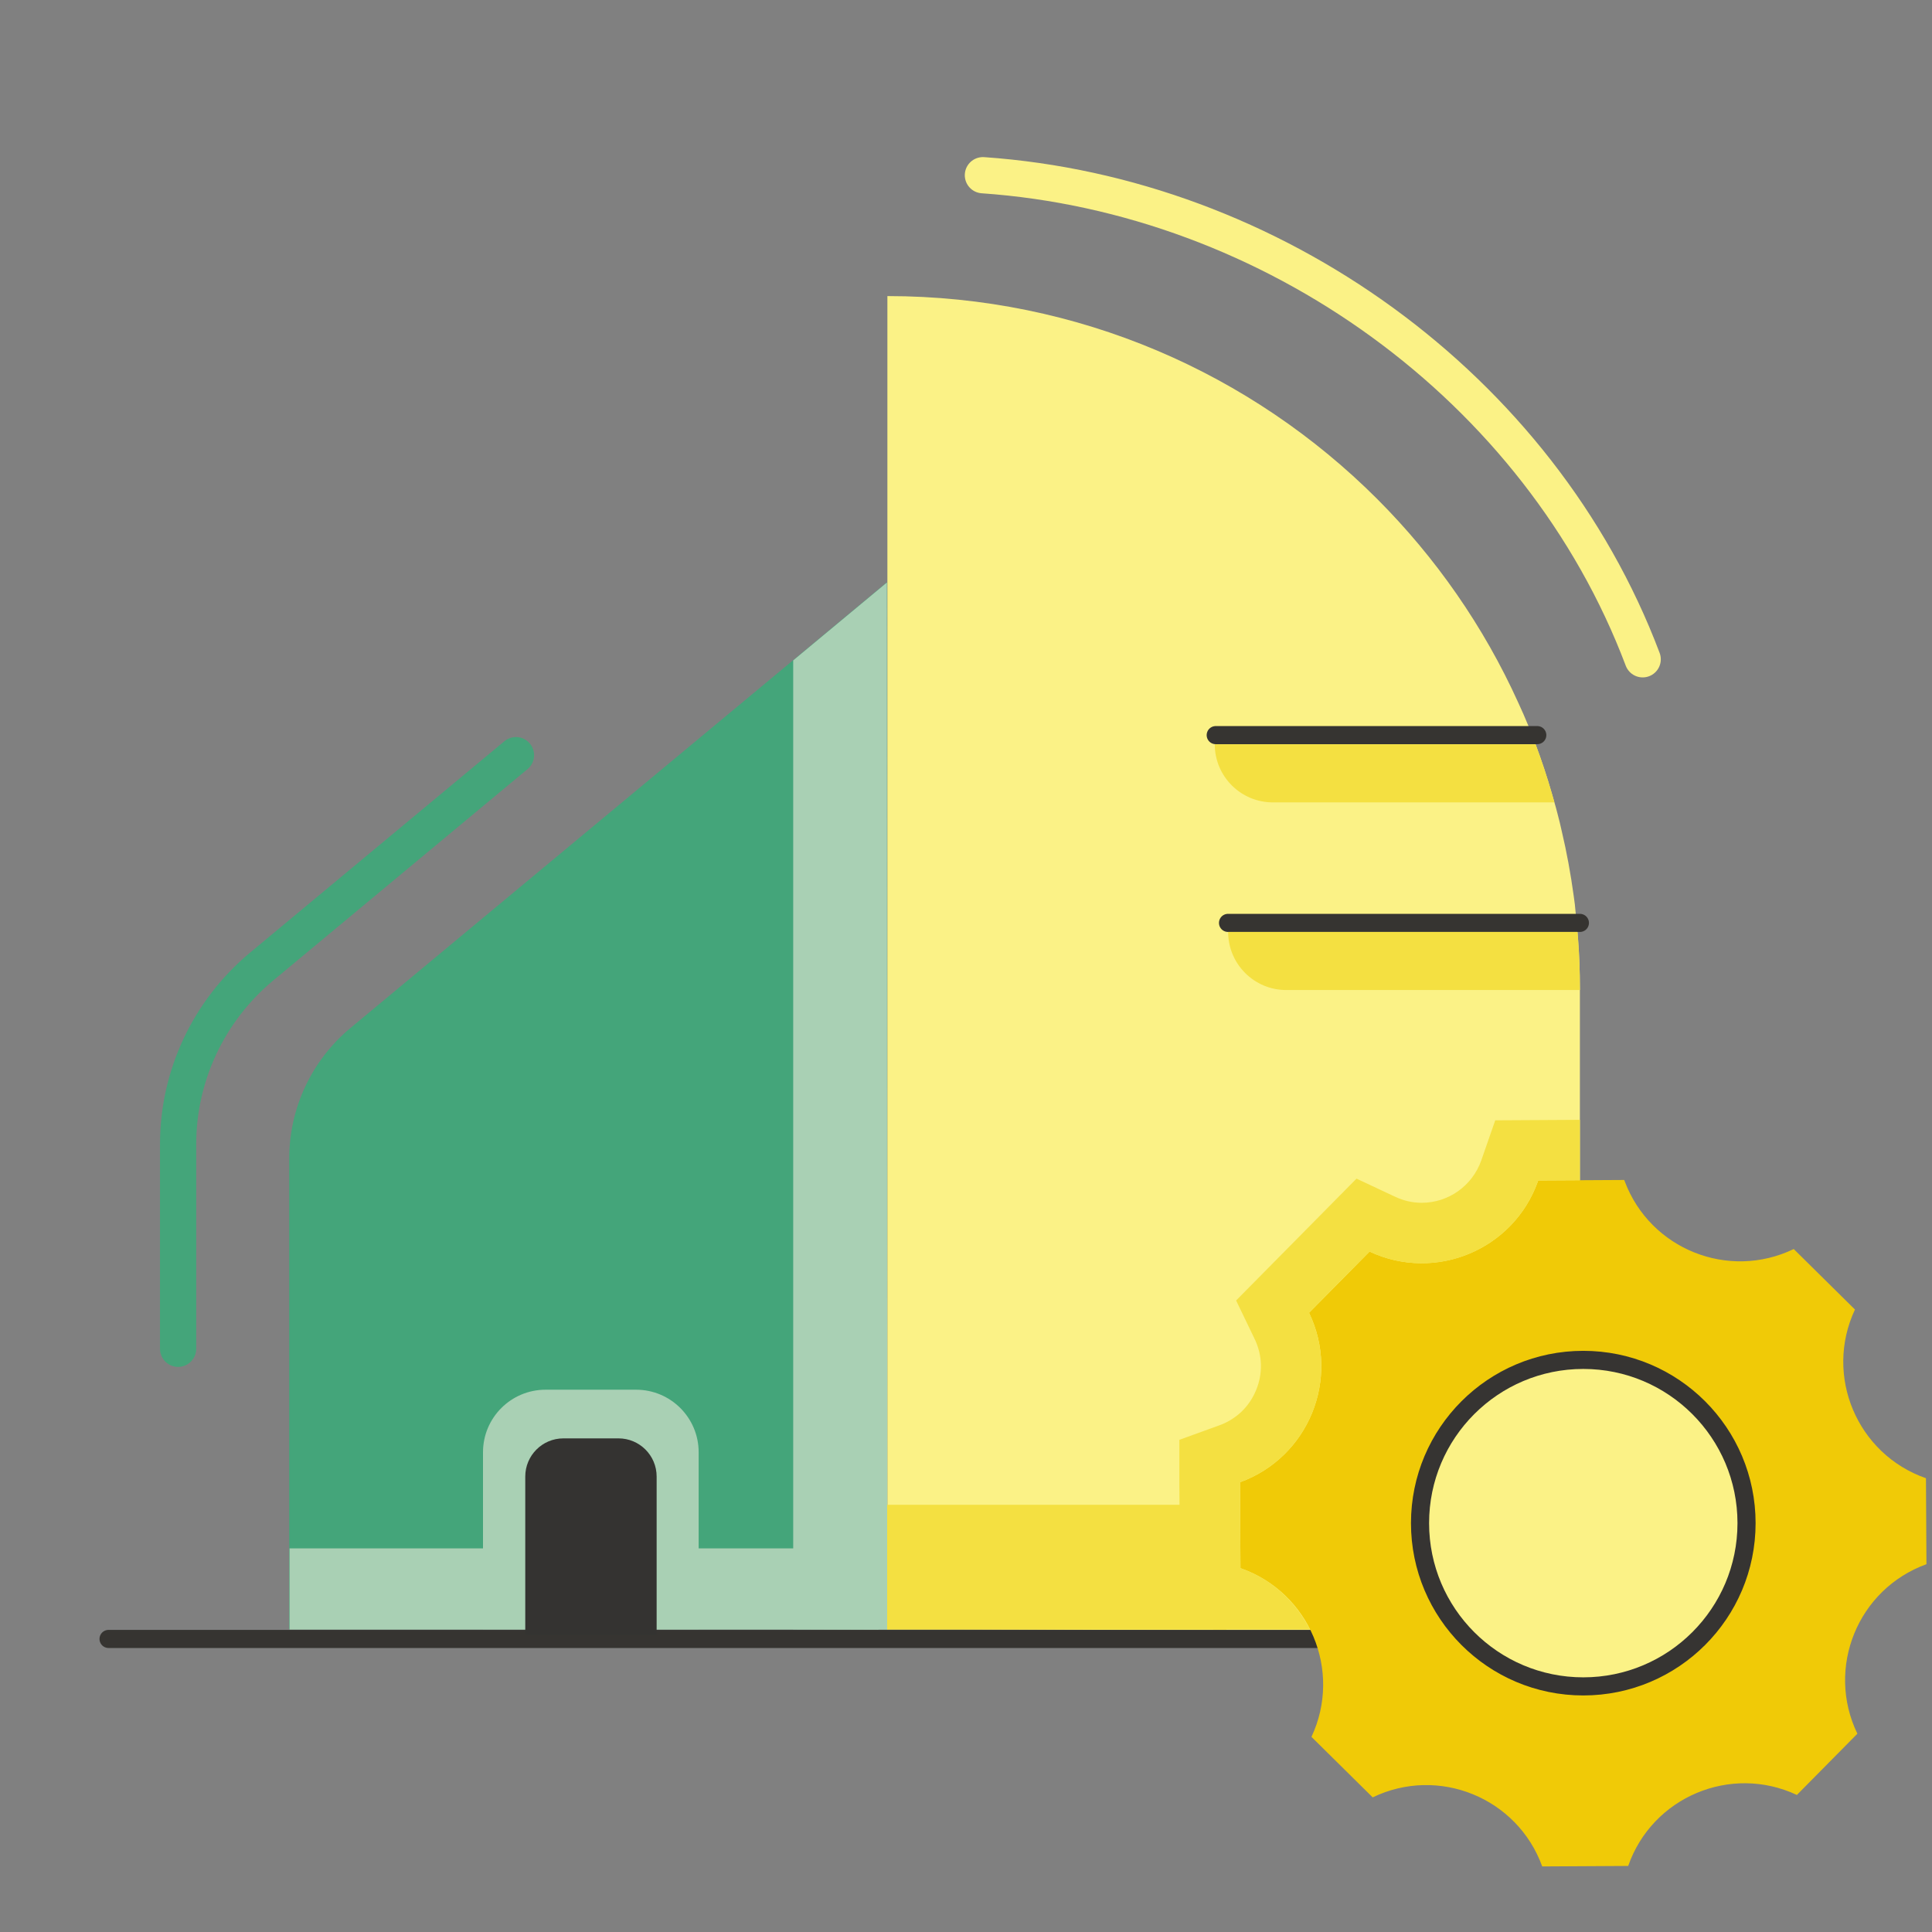
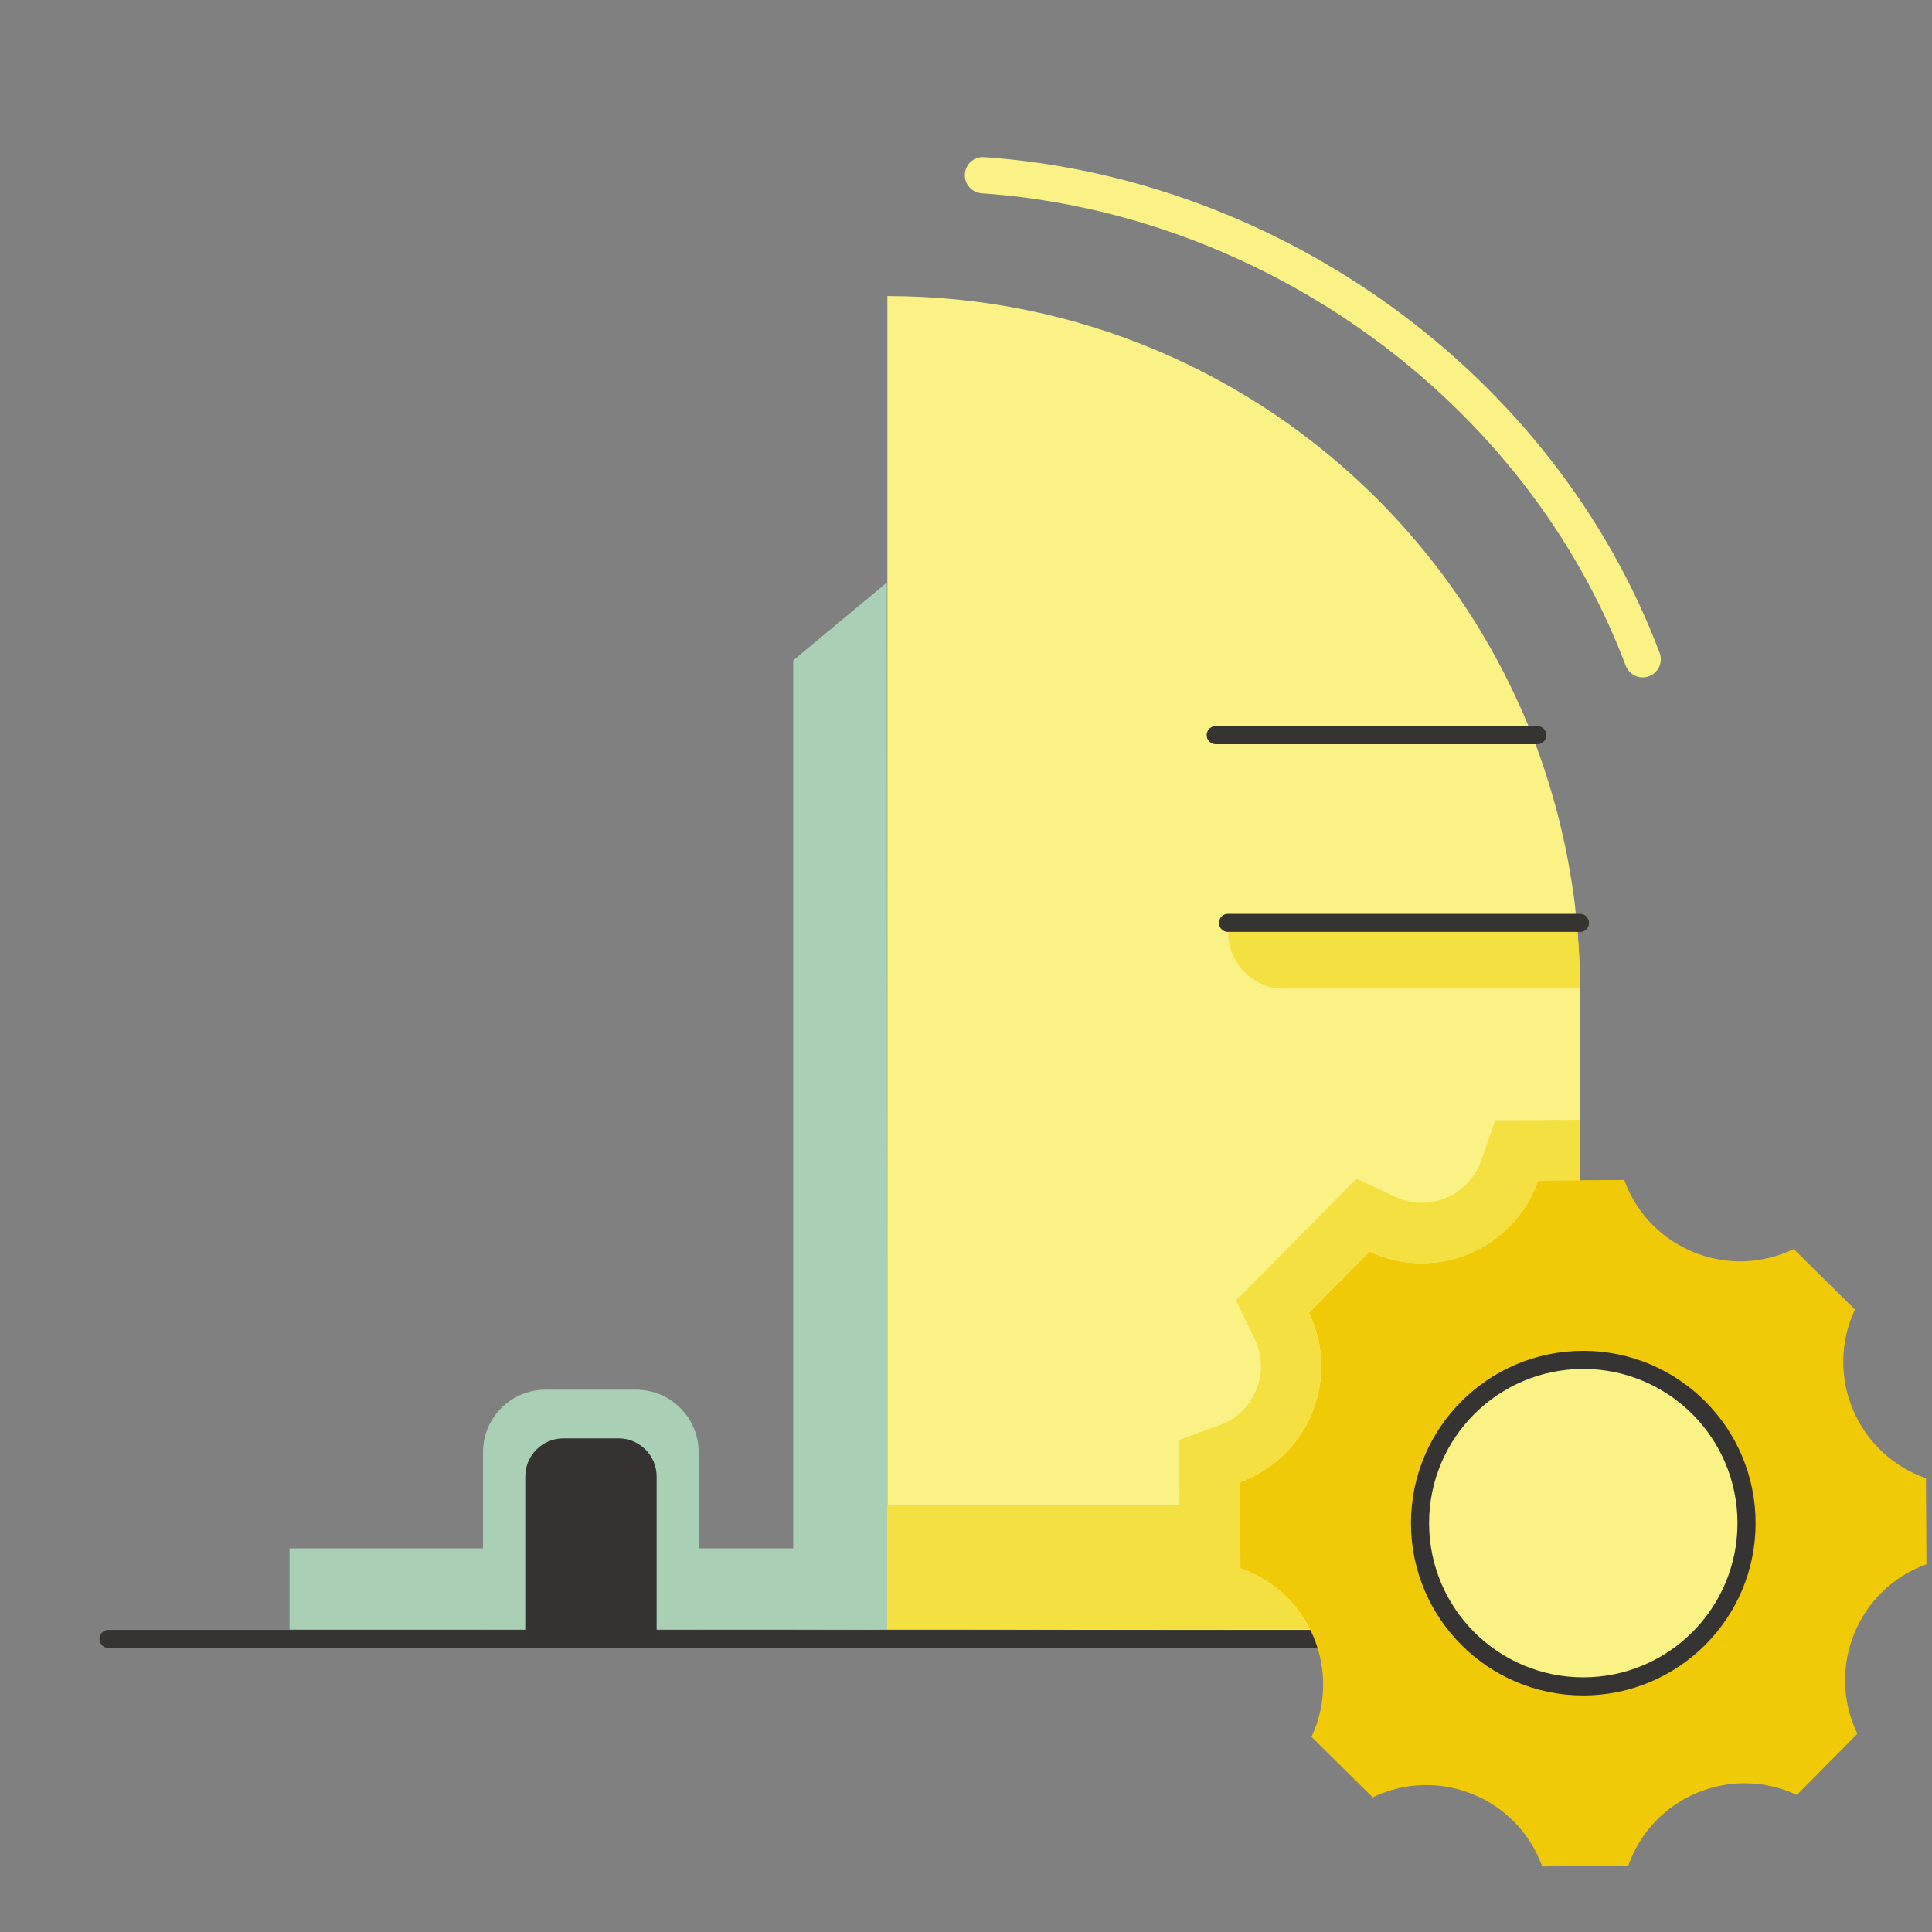
<svg xmlns="http://www.w3.org/2000/svg" width="160" height="160" viewBox="0 0 160 160" fill="none">
  <rect x="0" y="0" width="160" height="160" fill="#808080" stroke="none" />
  <g clip-path="url(#clip0_1_48816)">
-     <path d="M73.47 134.92H23.95V95.96C23.95 91.77 25.81 87.8 29.04 85.12L65.68 54.68L73.44 48.23L73.47 134.92Z" fill="#44A57A" />
    <path d="M130.84 81.87V135.2L121.26 135.15H121.25L108.79 135.08H108.78L73.49 134.88V24.52C89.33 24.52 103.66 30.94 114.04 41.31C118.89 46.16 122.88 51.88 125.74 58.2C126.03 58.83 126.31 59.46 126.57 60.1C126.67 60.35 126.77 60.61 126.87 60.87C126.96 61.09 127.05 61.32 127.14 61.55C127.15 61.57 127.16 61.6 127.16 61.62C127.16 61.62 127.17 61.62 127.17 61.64C127.67 62.98 128.12 64.33 128.52 65.72L128.73 66.45C128.77 66.59 128.81 66.73 128.85 66.87C128.89 67.03 128.94 67.2 128.98 67.36C128.99 67.39 128.99 67.41 129 67.44C129.12 67.89 129.23 68.34 129.33 68.8C129.75 70.57 130.08 72.38 130.33 74.21C130.36 74.44 130.39 74.66 130.42 74.88C130.45 75.16 130.48 75.43 130.5 75.7C130.53 75.94 130.56 76.18 130.58 76.42C130.61 76.67 130.62 76.93 130.64 77.18C130.64 77.22 130.65 77.26 130.65 77.3C130.66 77.42 130.67 77.53 130.68 77.65C130.79 79.04 130.84 80.45 130.84 81.87Z" fill="#FBF286" />
    <path d="M127.311 60.88H100.681" stroke="#363431" stroke-width="1.5" stroke-linecap="round" stroke-linejoin="round" />
    <path d="M130.84 76.43H101.7" stroke="#363431" stroke-width="1.5" stroke-linecap="round" stroke-linejoin="round" />
    <path d="M115.26 135.73H102.93H55.6H42.28H8.99" stroke="#363431" stroke-width="1.5" stroke-linecap="round" stroke-linejoin="round" />
    <path d="M73.48 134.96L65.69 134.93V54.69L73.45 48.24L73.48 134.96Z" fill="#A9D0B4" />
    <path d="M148.55 103.44L153.62 108.45C151.05 113.93 153.79 120.43 159.5 122.42L159.54 129.54C153.85 131.6 151.19 138.13 153.82 143.58L148.81 148.65C143.33 146.08 136.83 148.82 134.84 154.53L127.72 154.57C125.66 148.88 119.13 146.22 113.68 148.85L108.61 143.84C111.18 138.36 108.44 131.86 102.73 129.87L102.69 122.75C102.69 122.75 102.69 122.75 102.7 122.75C108.38 120.68 111.03 114.16 108.41 108.72L113.42 103.65C118.88 106.2 125.34 103.5 127.36 97.84C127.36 97.81 127.38 97.79 127.39 97.76L134.51 97.72C134.51 97.72 134.54 97.81 134.56 97.85C136.67 103.45 143.14 106.05 148.55 103.44Z" fill="#F0CA07" />
    <path d="M131.121 139.66C138.587 139.66 144.641 133.607 144.641 126.14C144.641 118.673 138.587 112.62 131.121 112.62C123.654 112.62 117.601 118.673 117.601 126.14C117.601 133.607 123.654 139.66 131.121 139.66Z" fill="#FBF286" stroke="#363432" stroke-width="1.5" stroke-linecap="round" stroke-linejoin="round" />
    <path d="M97.74 129.9L97.76 133.43L100.51 134.95H108.5L108.18 134.4C107.01 132.37 105.15 130.71 102.73 129.87L102.69 122.75C102.69 122.75 102.69 122.75 102.7 122.75C108.38 120.68 111.03 114.16 108.41 108.72L113.42 103.65C114.82 104.31 116.3 104.62 117.74 104.62C121.91 104.62 125.86 102.05 127.36 97.84C127.36 97.81 127.38 97.79 127.39 97.76L130.84 97.74V92.74L127.36 92.76L123.83 92.78L122.67 96.11C121.92 98.22 119.94 99.61 117.74 99.61C116.98 99.61 116.24 99.44 115.54 99.11L112.34 97.61L109.86 100.12L104.85 105.19L102.37 107.7L103.9 110.88C104.55 112.22 104.6 113.73 104.03 115.11C103.47 116.49 102.39 117.53 100.98 118.04L97.67 119.24V122.77L97.72 129.89L97.74 129.9Z" fill="#F4E041" />
    <path d="M101.571 124.62H73.471V134.96H101.571V124.62Z" fill="#F4E041" />
-     <path d="M128.731 66.45H105.411C102.761 66.45 100.601 64.3 100.601 61.64H127.171C127.671 62.98 128.121 64.33 128.521 65.72L128.731 66.45Z" fill="#F4E041" />
-     <path d="M130.84 81.87V81.99H106.52C103.87 81.99 101.71 79.84 101.71 77.18H130.64C130.64 77.18 130.65 77.26 130.65 77.3C130.66 77.42 130.67 77.53 130.68 77.65C130.79 79.04 130.84 80.45 130.84 81.87Z" fill="#F4E041" />
-     <path d="M14.75 111.7V94.76C14.75 89.08 17.29 83.7 21.65 80.06L42.73 62.54" stroke="#44A57A" stroke-width="3" stroke-linecap="round" stroke-linejoin="round" />
+     <path d="M130.84 81.87H106.52C103.87 81.99 101.71 79.84 101.71 77.18H130.64C130.64 77.18 130.65 77.26 130.65 77.3C130.66 77.42 130.67 77.53 130.68 77.65C130.79 79.04 130.84 80.45 130.84 81.87Z" fill="#F4E041" />
    <path d="M81.4 14.51C105.32 16.17 127.51 32.01 136.04 54.6" stroke="#FBF286" stroke-width="3" stroke-linecap="round" stroke-linejoin="round" />
    <path d="M72.751 128.23H23.98V134.95H72.751V128.23Z" fill="#A9D0B4" />
    <path d="M57.86 120.27V134.92H40V120.27C40 117.41 42.32 115.09 45.18 115.09H52.68C55.54 115.09 57.86 117.41 57.86 120.27Z" fill="#A9D0B4" />
    <path d="M46.65 119.12H51.22C52.96 119.12 54.38 120.53 54.38 122.28V135.4H43.5V122.28C43.5 120.54 44.91 119.12 46.66 119.12H46.65Z" fill="#343331" />
  </g>
  <defs>
    <clipPath id="clip0_1_48816">
      <rect width="160" height="160" fill="white" />
    </clipPath>
  </defs>
</svg>